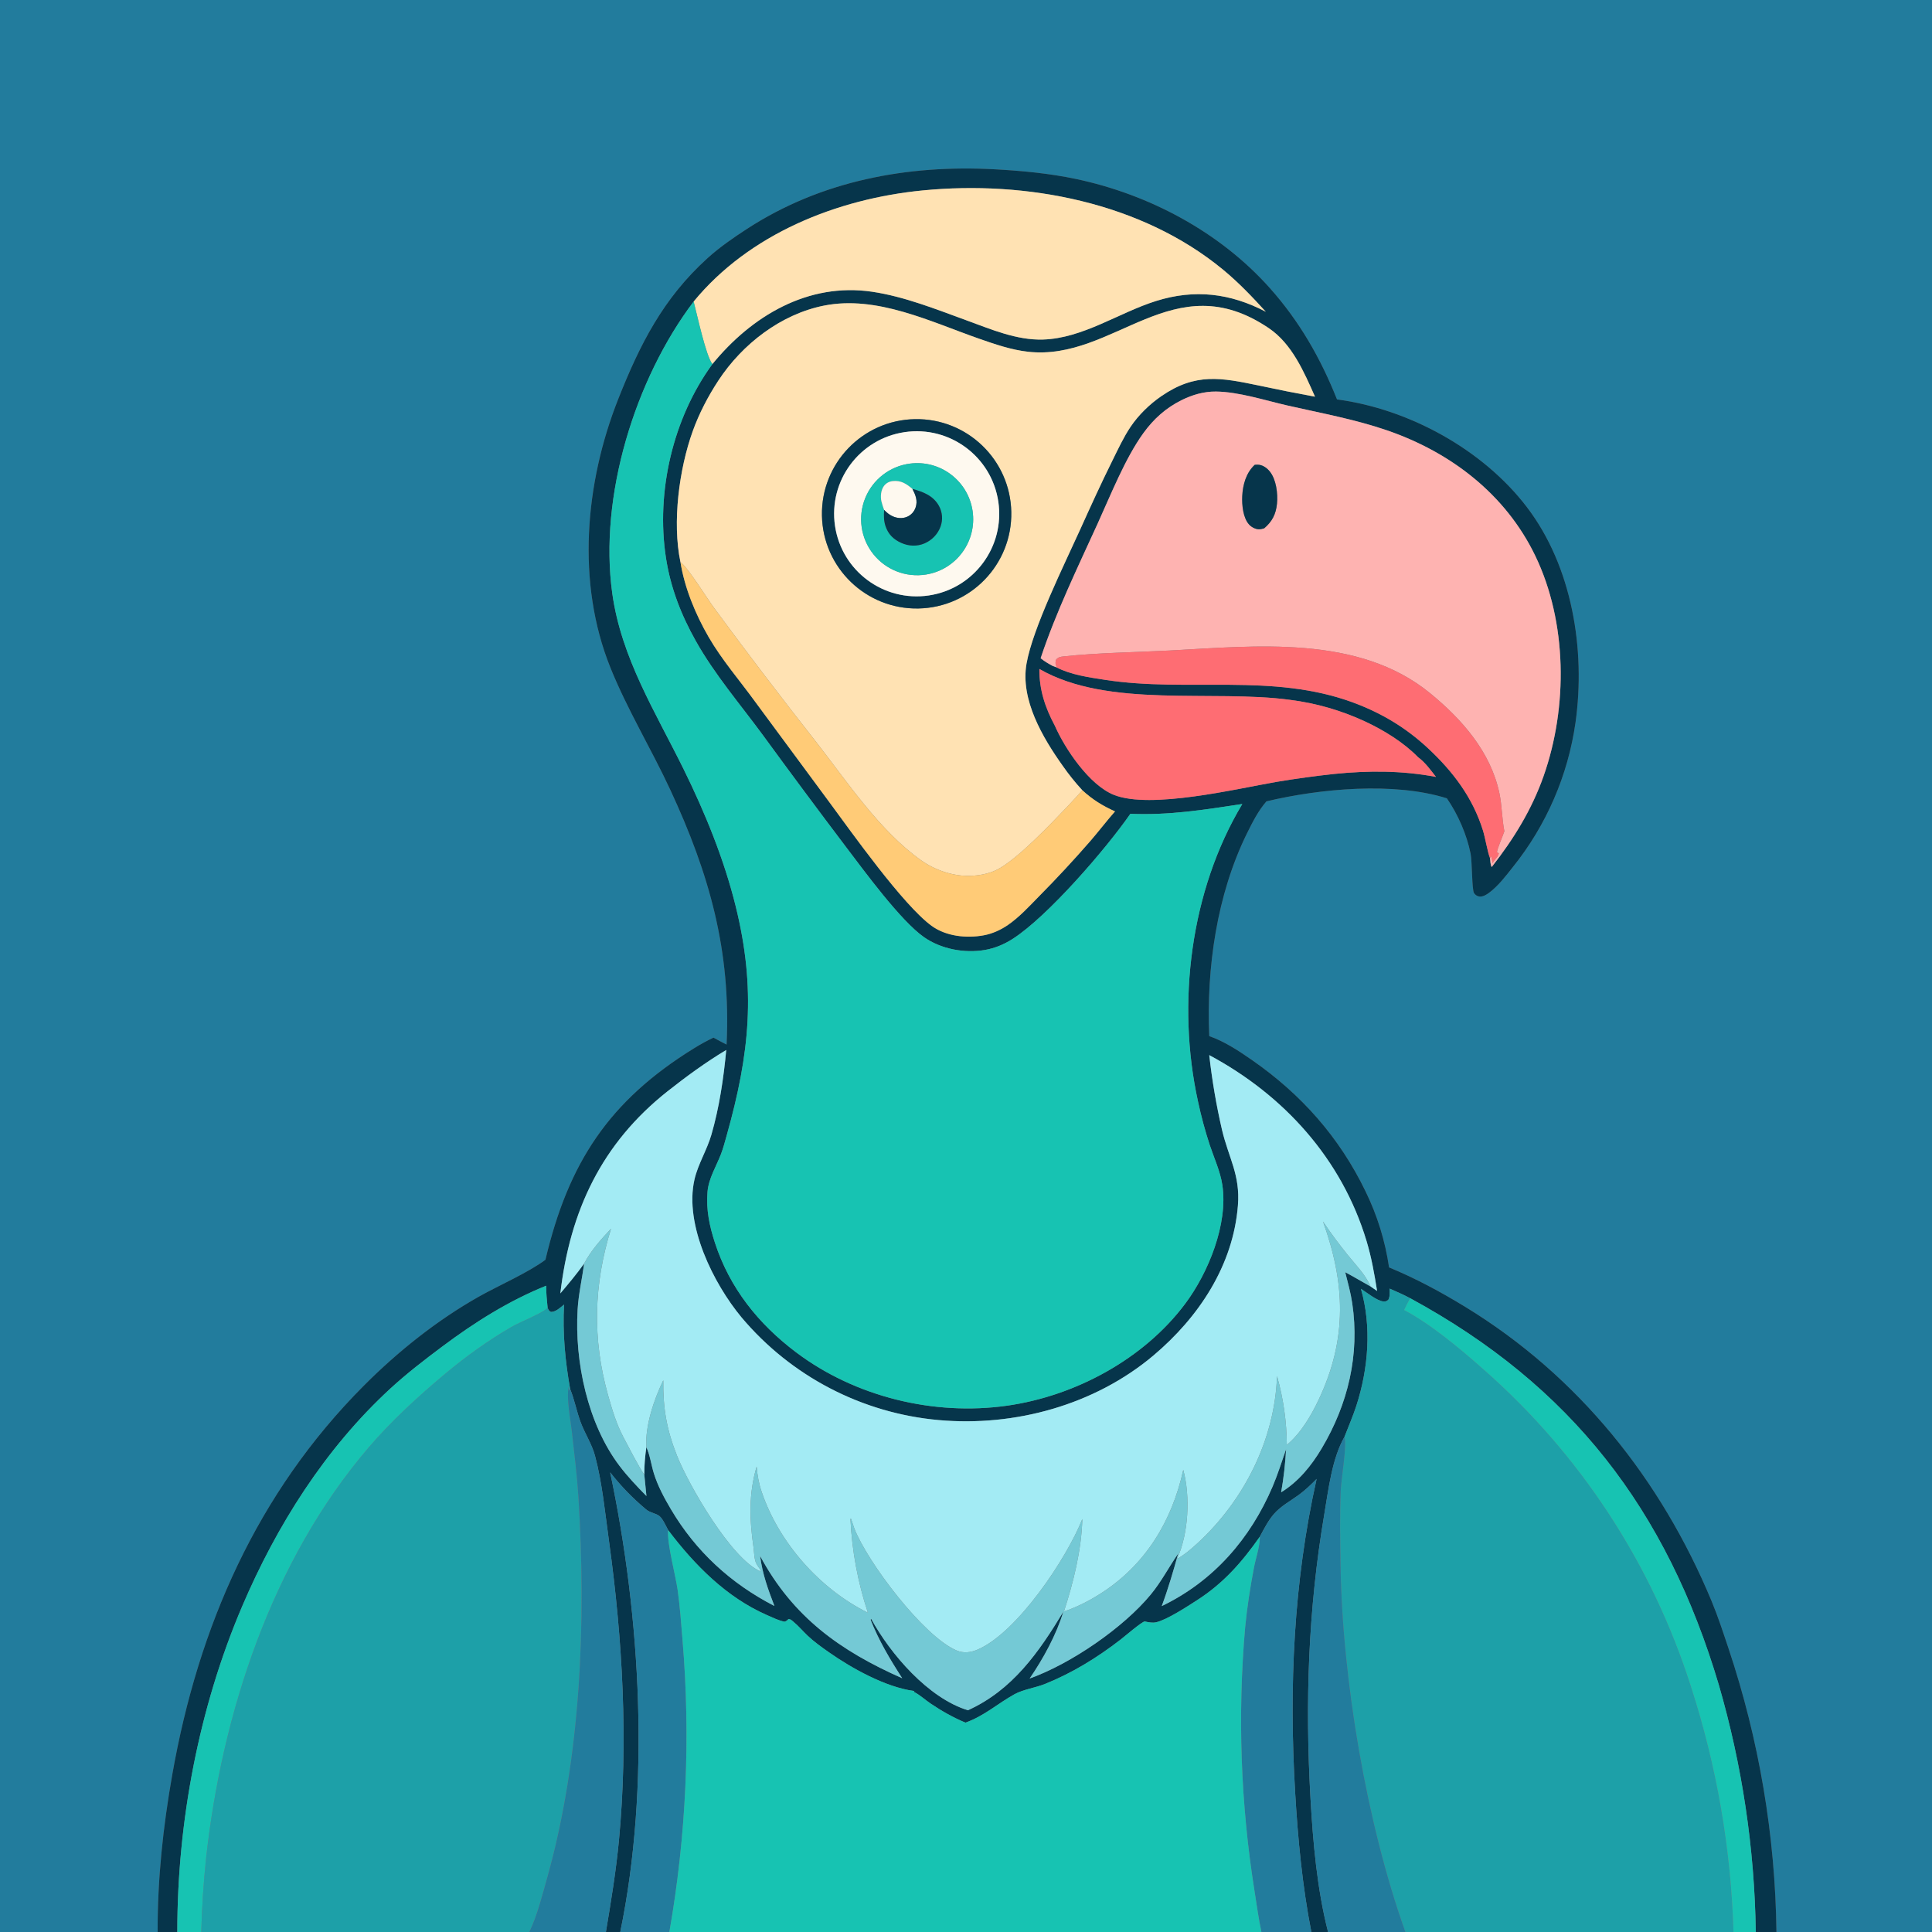
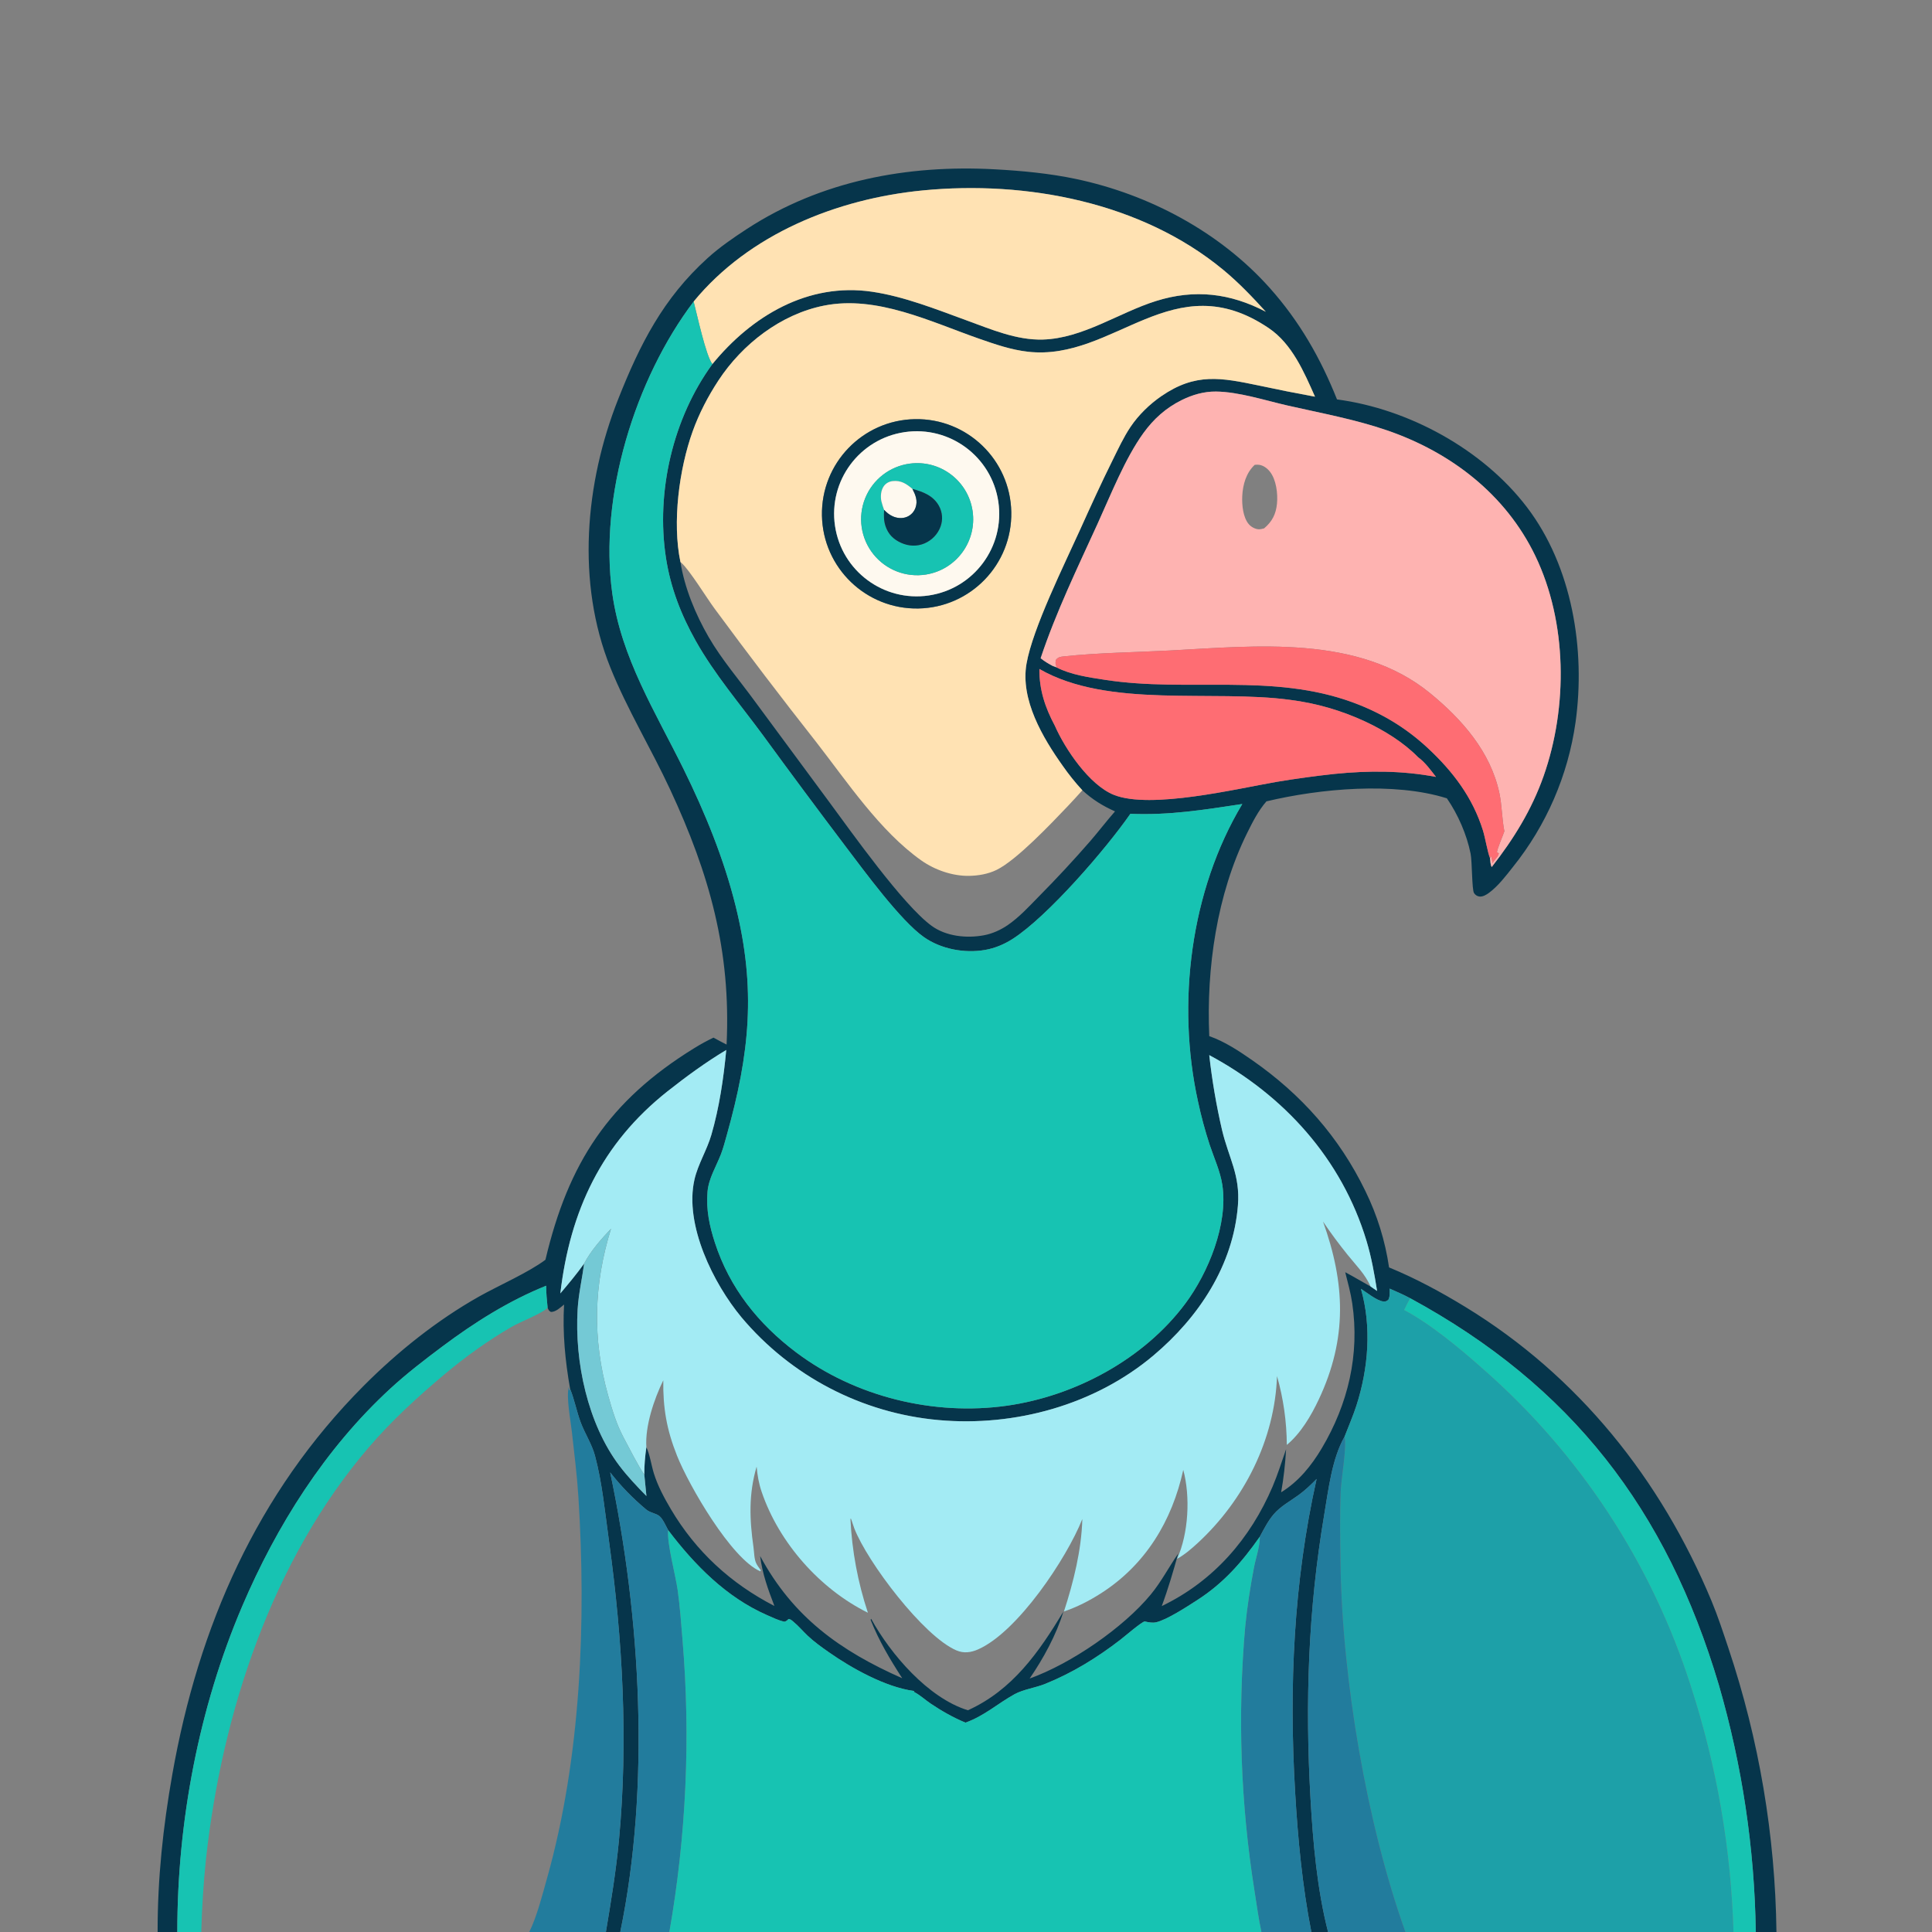
<svg xmlns="http://www.w3.org/2000/svg" width="1024" height="1024">
  <rect width="100%" height="100%" fill="#808080" stroke="none" />
-   <path fill="#227C9D" d="M0 0L1024 0L1024 1024L941.554 1024C940.926 972.84 932.341 922.088 916.107 873.568C913.287 865.167 910.546 856.713 907.14 848.529C880.279 783.993 836.573 729.274 776.628 692.678C763.658 684.76 750.297 677.545 736.229 671.758C734.178 657.685 729.939 644.018 723.667 631.253C709.841 602.71 689.713 580.06 663.763 561.977C656.728 557.076 649.061 551.984 640.933 549.171C639.346 513.262 644.93 474.073 660.971 441.602C663.84 435.795 666.962 429.625 671.236 424.732C699.66 417.963 738.791 414.305 766.873 423.123C772.744 431.62 777.401 442.281 779.44 452.416C780.302 456.702 780.104 471.56 781.265 473.343C781.936 474.373 782.965 475.058 784.199 475.183C785.938 475.359 787.772 474.266 789.122 473.28C793.953 469.749 798.113 464.283 801.822 459.582C819.59 437.478 831.072 410.994 835.06 382.916C840.452 344.248 833.305 300.263 809.259 268.754C785.945 238.206 746.691 216.735 708.64 211.701C699.908 189.782 688.711 170.223 672.932 152.558C646.424 122.883 608.986 103.016 570.211 94.844C556.201 91.891 541.515 90.512 527.233 89.738C480.874 87.226 435.194 95.779 395.924 121.312C388.683 126.02 381.463 130.99 375.05 136.791C351.49 158.107 339.125 182.564 327.655 211.554C310.065 256.01 305.392 308.776 323.486 353.762C332.477 376.117 345.089 396.719 355.228 418.535C376.022 463.277 387.495 503.911 385.107 553.643C382.757 552.51 380.474 551.201 378.175 549.967C374.7 551.613 371.381 553.44 368.105 555.456C322.634 583.438 301.213 616.435 289.096 667.697C280.171 674.43 264.161 681.413 253.918 687.186C231.617 699.755 210.761 716.422 192.724 734.546C136.14 791.402 105.16 862.113 91.331 940.455C86.408 968.346 83.493 995.649 83.54 1024L0 1024L0 0Z" />
  <path fill="#06354B" d="M747.434 688.091C743.883 686.195 740.232 684.595 736.54 682.995C736.55 685.014 736.803 687.097 735.847 688.932C734.706 689.737 734.455 689.943 732.977 689.768C729.74 689.382 724.192 684.899 721.325 683.099C727.074 703.155 725.282 725.278 718.931 744.975C717.124 750.58 714.756 755.922 712.657 761.413C705.918 773.223 704.106 789.562 701.863 802.837C693.36 853.143 691.696 902.279 694.591 953.152C695.921 976.531 698.069 1001.27 703.906 1024L695.043 1024C690.26 999.551 687.91 974.735 686.447 949.901C683.159 894.096 685.594 838.557 697.835 783.86C694.842 786.908 691.842 789.805 688.383 792.333C683.848 795.647 678.751 798.306 675.061 802.629C672.1 806.098 669.864 810.508 667.711 814.52C658.17 828.044 648.619 839.022 634.542 848.089C629.306 851.462 618.392 858.61 612.715 859.849C610.772 860.273 608.68 859.834 606.773 859.415C605.611 859.159 595.574 867.749 593.815 869.104C581.456 878.628 568.399 886.685 553.887 892.528C548.873 894.547 542.313 895.43 537.713 897.976C528.754 902.934 521.641 909.514 511.714 913.034C505.339 910.403 498.949 906.781 493.245 902.919C490.479 901.046 487.798 898.565 484.885 896.996C484.676 896.883 484.464 896.775 484.254 896.664L484.628 896.208L484.236 896.228C469.344 894.189 451.474 884.262 439.269 875.692C435.442 873.004 431.466 870.173 428.066 866.954C425.535 864.558 423.201 861.756 420.518 859.55C419.573 858.773 419.17 858.28 417.953 858.089C417.198 858.874 416.802 859.269 415.734 859.541C412.477 858.826 409.485 857.335 406.447 856.001C384.941 846.562 368.126 829.457 354.164 811.021C352.995 808.892 351.393 805.198 349.633 803.662C347.785 802.049 344.613 801.867 342.414 800.014C335.184 793.921 329.266 787.845 323.395 780.381C339.637 857.127 344.725 946.779 328.753 1024L321.134 1024C323.863 1007.82 326.542 991.48 328.076 975.138C332.993 922.735 330.023 869.16 322.817 817.115C320.775 802.363 319.186 785.786 315.346 771.518C313.698 765.392 310.013 759.844 307.788 753.903C305.623 748.119 304.496 741.842 302.176 736.171C299.552 721.246 298.124 706.608 298.962 691.44C296.97 693.027 294.671 695.342 292.007 695.365C290.83 694.675 290.82 694.412 290.243 693.149C289.836 689.241 289.486 685.399 289.47 681.468C269.613 689.438 251.397 700.978 234.32 713.761C224.888 720.822 215.497 728.042 206.824 736.031C172.306 767.831 146.649 808.512 128.328 851.443C105.403 905.162 93.95 965.642 93.979 1024L83.54 1024C83.493 995.649 86.408 968.346 91.331 940.455C105.16 862.113 136.14 791.402 192.724 734.546C210.761 716.422 231.617 699.755 253.918 687.186C264.161 681.413 280.171 674.43 289.096 667.697C301.213 616.435 322.634 583.438 368.105 555.456C371.381 553.44 374.7 551.613 378.175 549.967C380.474 551.201 382.757 552.51 385.107 553.643C387.495 503.911 376.022 463.277 355.228 418.535C345.089 396.719 332.477 376.117 323.486 353.762C305.392 308.776 310.065 256.01 327.655 211.554C339.125 182.564 351.49 158.107 375.05 136.791C381.463 130.99 388.683 126.02 395.924 121.312C435.194 95.779 480.874 87.226 527.233 89.738C541.515 90.512 556.201 91.891 570.211 94.844C608.986 103.016 646.424 122.883 672.932 152.558C688.711 170.223 699.908 189.782 708.64 211.701C746.691 216.735 785.945 238.206 809.259 268.754C833.305 300.263 840.452 344.248 835.06 382.916C831.072 410.994 819.59 437.478 801.822 459.582C798.113 464.283 793.953 469.749 789.122 473.28C787.772 474.266 785.938 475.359 784.199 475.183C782.965 475.058 781.936 474.373 781.265 473.343C780.104 471.56 780.302 456.702 779.44 452.416C777.401 442.281 772.744 431.62 766.873 423.123C738.791 414.305 699.66 417.963 671.236 424.732C666.962 429.625 663.84 435.795 660.971 441.602C644.93 474.073 639.346 513.262 640.933 549.171C649.061 551.984 656.728 557.076 663.763 561.977C689.713 580.06 709.841 602.71 723.667 631.253C729.939 644.018 734.178 657.685 736.229 671.758C750.297 677.545 763.658 684.76 776.628 692.678C836.573 729.274 880.279 783.993 907.14 848.529C910.546 856.713 913.287 865.167 916.107 873.568C932.341 922.088 940.926 972.84 941.554 1024L930.603 1024C929.96 979.67 923.374 935.627 911.019 893.049C883.423 800.174 832.91 734.48 747.434 688.091ZM367.647 159.834C336.584 200.873 317.357 263.133 324.52 314.512C329.302 348.808 347.348 377.256 362.35 407.713C373.711 430.777 383.722 455.254 389.913 480.252C400.805 524.23 397.387 558.372 385.194 601.698C384.247 605.061 383.364 608.525 382.103 611.785C379.565 618.342 375.58 624.6 374.994 631.734C374.218 641.186 376.013 649.721 378.929 658.68C386.739 682.667 401.938 701.688 421.963 716.77C453.299 740.372 494.966 750.53 533.706 745.047C569.827 739.935 606.314 720.347 628.283 690.864C640.427 674.566 650.979 648.782 647.869 628.092C646.785 620.875 643.47 613.738 641.161 606.807C638.684 599.229 636.61 591.525 634.948 583.728C623.551 531.845 630.893 472.046 658.446 426.139C637.987 429.227 619.889 432.192 599.127 431.331C586.16 449.989 555.399 485.651 536.77 497.614C532.288 500.492 527.424 502.551 522.164 503.477C511.279 505.393 498.765 503.071 489.687 496.682C477.292 487.96 458.247 461.875 448.601 449.186C433.66 429.432 418.887 409.552 404.284 389.547C392.293 373.24 378.74 357.437 368.813 339.774C360.994 325.863 355.428 311.561 352.979 295.733C347.556 260.685 356.683 221.599 377.577 192.983C398.387 167.473 428.267 149.601 462.241 154.627C479.337 157.156 496.239 163.954 512.453 169.86C525.299 174.54 538.843 180.384 552.762 179.967C573.991 179.332 592.961 165.723 612.807 159.511C633.265 153.108 652.146 155.4 670.92 165.247C663.749 157.356 656.506 149.755 648.267 142.955C604.897 107.159 543.949 95.574 489.05 100.931C443.669 105.359 397.09 123.963 367.647 159.834ZM696.975 210.255C691.165 197.16 684.822 182.31 672.596 174.003C621.884 139.55 590.728 191.53 544.931 186.441C536.044 185.454 527.417 182.482 519.013 179.545C493.13 170.5 464.766 156.417 436.755 161.98C413.877 166.523 393.421 182.393 380.784 201.651C375.275 210.046 370.528 219.152 367.132 228.61C359.937 248.644 356.238 276.872 360.643 297.865C362.826 311.615 368.634 325.615 375.594 337.643C382.591 349.738 392.022 360.595 400.217 371.892L439.49 425.051C451.252 440.983 478.651 479.688 493.769 490.708C501.438 496.298 512.284 497.419 521.44 495.726C525.974 494.888 530.357 492.901 534.149 490.3C540.281 486.095 545.513 480.339 550.707 475.053C560.062 465.608 569.108 455.863 577.832 445.834C582.309 440.656 586.469 435.192 590.981 430.052C584.368 427.103 579.007 423.761 573.669 418.868C569.918 414.797 566.448 410.475 563.283 405.933C552.648 390.98 540.729 370.848 544.079 351.732C547.364 332.983 564.151 299.175 572.443 280.807C578.023 268.444 583.623 256.14 589.656 243.99C592.625 238.01 595.494 231.763 599.227 226.218C603.444 219.954 609.277 214.268 615.488 209.993C633.679 197.47 647.133 200.166 667.294 204.351C677.157 206.471 687.052 208.439 696.975 210.255ZM551.563 348.872C553.572 350.515 555.616 351.709 557.886 352.928L559.889 353.678C567.52 357.671 577.235 359.022 585.71 360.329C629.687 367.113 674.409 356.51 717.284 372.386C732.177 377.901 745.16 385.673 756.794 396.509C770.093 408.895 780.534 422.638 785.999 440.168C787.222 444.092 788.471 451.783 789.758 454.881C789.919 456.426 789.905 458.157 790.637 459.55C802.269 444.69 811.852 429.185 818.148 411.306C831.041 374.699 830.686 329.743 813.724 294.583C797.976 261.94 768.97 239.725 735.192 228.107C717.972 222.184 700.083 218.967 682.373 214.924C670.515 212.217 656.552 207.666 644.491 207.53C638.131 207.459 631.971 209.249 626.304 212.061C617.962 216.199 611.485 222.014 606.033 229.539C596.375 242.868 588.672 262.398 581.746 277.589C571.113 300.91 559.666 324.535 551.563 348.872ZM550.89 354.575C550.801 365.548 553.922 374.995 559.073 384.603C564.472 396.937 577.388 416.147 590.443 421.322C609.917 429.043 655.416 418.059 676.651 414.4C686.831 412.695 697.059 411.291 707.321 410.19C725.378 408.372 743.213 408.398 761.095 411.773C758.26 408.138 755.407 404.111 751.643 401.366C743.872 393.42 733.458 387.025 723.448 382.363C710.909 376.539 697.545 372.688 683.83 370.947C642.634 365.361 587.449 375.634 550.89 354.575ZM296.994 685.53C301.404 680.316 305.645 675.272 309.614 669.694C308.521 677.86 306.647 685.791 306.154 694.065C304.51 721.665 311.432 754.627 328.365 776.962C332.691 782.668 337.607 787.826 342.622 792.921C342.221 789.163 341.847 785.401 341.501 781.637C341.444 776.716 341.904 771.884 342.577 767.015C344.509 771.148 345.196 776.578 346.588 781.016C348.664 787.636 352.034 793.892 355.55 799.846C368.786 822.266 387.347 839.31 410.45 851.199C407.032 842.272 404.102 834.251 402.875 824.713C420.332 857.075 445.245 874.942 478.198 889.508C471.73 879.493 465.842 869.647 461.432 858.506L461.718 857.992C471.958 876.671 491.957 900.028 513.023 906.476C536.722 895.718 550.616 875.719 563.579 854.258C560.003 866.282 552.852 879.31 545.731 889.652C567.625 881.821 595.439 862.712 609.953 845.093C615.589 838.251 619.467 830.625 624.484 823.42C621.843 832.842 619.159 842.08 615.753 851.258C643.192 838.042 662.697 815.588 674.537 787.826C677.295 781.359 679.321 774.721 681.661 768.107C681.198 775.831 680.396 783.339 679.033 790.948C688.28 785.257 695.078 776.858 700.576 767.602C714.496 744.17 720.753 717.959 716.713 690.77C715.888 685.214 714.371 679.74 712.994 674.299C717.534 676.69 721.955 679.396 726.456 681.877L729.887 684.232C728.464 675.263 726.915 666.442 724.285 657.725C711.184 614.291 680.561 580.466 640.93 559.239C642.418 572.621 644.689 585.905 647.731 599.022C651.257 613.804 657.39 622.716 656.13 638.856C653.639 670.737 635.332 698.213 611.384 718.406C580.219 744.685 537.836 756.291 497.55 752.674C456.89 749.049 419.316 729.483 393.033 698.249C378.163 680.353 362.641 649.238 368.063 625.253C369.917 617.052 374.672 609.628 377.038 601.474C381.243 586.985 383.519 571.512 384.926 556.51C374.293 562.86 363.538 570.715 353.818 578.408C318.822 606.1 302.118 641.793 296.994 685.53Z" />
  <path fill="#FFE2B3" d="M367.647 159.834C397.09 123.963 443.669 105.359 489.05 100.931C543.949 95.574 604.897 107.159 648.267 142.955C656.506 149.755 663.749 157.356 670.92 165.247C652.146 155.4 633.265 153.108 612.807 159.511C592.961 165.723 573.991 179.332 552.762 179.967C538.843 180.384 525.299 174.54 512.453 169.86C496.239 163.954 479.337 157.156 462.241 154.627C428.267 149.601 398.387 167.473 377.577 192.983C374.135 188.656 369.455 166.66 367.647 159.834Z" />
  <path fill="#17C3B2" d="M658.446 426.139C630.893 472.046 623.551 531.845 634.948 583.728C636.61 591.525 638.684 599.229 641.161 606.807C643.47 613.738 646.785 620.875 647.869 628.092C650.979 648.782 640.427 674.566 628.283 690.864C606.314 720.347 569.827 739.935 533.706 745.047C494.966 750.53 453.299 740.372 421.963 716.77C401.938 701.688 386.739 682.667 378.929 658.68C376.013 649.721 374.218 641.186 374.994 631.734C375.58 624.6 379.565 618.342 382.103 611.785C383.364 608.525 384.247 605.061 385.194 601.698C397.387 558.372 400.805 524.23 389.913 480.252C383.722 455.254 373.711 430.777 362.35 407.713C347.348 377.256 329.302 348.808 324.52 314.512C317.357 263.133 336.584 200.873 367.647 159.834C369.455 166.66 374.135 188.656 377.577 192.983C356.683 221.599 347.556 260.685 352.979 295.733C355.428 311.561 360.994 325.863 368.813 339.774C378.74 357.437 392.293 373.24 404.284 389.547C418.887 409.552 433.66 429.432 448.601 449.186C458.247 461.875 477.292 487.96 489.687 496.682C498.765 503.071 511.279 505.393 522.164 503.477C527.424 502.551 532.288 500.492 536.77 497.614C555.399 485.651 586.16 449.989 599.127 431.331C619.889 432.192 637.987 429.227 658.446 426.139Z" />
  <path fill="#FFE2B3" d="M360.643 297.865C356.238 276.872 359.937 248.644 367.132 228.61C370.528 219.152 375.275 210.046 380.784 201.651C393.421 182.393 413.877 166.523 436.755 161.98C464.766 156.417 493.13 170.5 519.013 179.545C527.417 182.482 536.044 185.454 544.931 186.441C590.728 191.53 621.884 139.55 672.596 174.003C684.822 182.31 691.165 197.16 696.975 210.255C687.052 208.439 677.157 206.471 667.294 204.351C647.133 200.166 633.679 197.47 615.488 209.993C609.277 214.268 603.444 219.954 599.227 226.218C595.494 231.763 592.625 238.01 589.656 243.99C583.623 256.14 578.023 268.444 572.443 280.807C564.151 299.175 547.364 332.983 544.079 351.732C540.729 370.848 552.648 390.98 563.283 405.933C566.448 410.475 569.918 414.797 573.669 418.868C571.183 421.653 568.658 424.402 566.094 427.114C557.31 436.331 538.823 455.913 528.182 461.082C523.695 463.261 518.566 464.139 513.606 464.222C504.823 464.368 495.407 461.072 488.267 456.018C466.368 440.518 449.056 414.445 432.693 393.417C414.351 370.119 396.383 346.528 378.796 322.655C374.553 316.93 365.693 302.443 361.266 298.413C361.062 298.227 360.851 298.048 360.643 297.865ZM484.888 222.156C457.177 222.675 435.132 245.557 435.648 273.268C436.163 300.979 459.044 323.026 486.755 322.513C514.47 322 536.52 299.116 536.005 271.401C535.489 243.686 512.602 221.638 484.888 222.156Z" />
  <path fill="#FEB3B1" d="M557.886 352.928C555.616 351.709 553.572 350.515 551.563 348.872C559.666 324.535 571.113 300.91 581.746 277.589C588.672 262.398 596.375 242.868 606.033 229.539C611.485 222.014 617.962 216.199 626.304 212.061C631.971 209.249 638.131 207.459 644.491 207.53C656.552 207.666 670.515 212.217 682.373 214.924C700.083 218.967 717.972 222.184 735.192 228.107C768.97 239.725 797.976 261.94 813.724 294.583C830.686 329.743 831.041 374.699 818.148 411.306C811.852 429.185 802.269 444.69 790.637 459.55C789.905 458.157 789.919 456.426 789.758 454.881L790.229 453.73C790.757 454.91 790.877 456.217 791.1 457.486C791.958 455.568 794.098 454.362 794.402 452.229L793.413 451.793C793.417 450.137 796.655 442.793 797.344 440.574C796.024 433.924 796.118 427.038 794.709 420.389C790.064 398.458 774.911 381.271 758.021 367.437C719.997 336.292 665.494 342.38 619.838 344.791C601.457 345.761 582.221 345.939 564.007 347.881C562.027 348.092 560.901 348.209 559.609 349.799C559.489 350.772 559.31 351.508 559.642 352.452C559.705 352.633 559.83 352.794 559.868 352.983C559.914 353.21 559.882 353.447 559.889 353.678L557.886 352.928ZM665.039 246.368C660.47 250.579 658.702 256.912 658.417 262.979C658.197 267.637 658.819 274.406 662.023 277.985C663.189 279.288 665.217 280.391 666.969 280.524C667.971 280.6 669.043 280.286 670.009 280.045C674.246 276.454 676.284 272.532 676.828 266.955C677.349 261.62 676.433 254.112 672.996 249.88C671.557 248.108 669.553 246.634 667.246 246.334C666.55 246.244 665.729 246.332 665.039 246.368Z" />
  <path fill="#06354B" d="M486.755 322.513C459.044 323.026 436.163 300.979 435.648 273.268C435.132 245.557 457.177 222.675 484.888 222.156C512.602 221.638 535.489 243.686 536.005 271.401C536.52 299.116 514.47 322 486.755 322.513ZM479.455 229.038C455.549 232.572 439.035 254.817 442.569 278.723C446.104 302.629 468.349 319.143 492.254 315.608C516.16 312.074 532.674 289.829 529.14 265.923C525.605 242.018 503.361 225.504 479.455 229.038Z" />
  <path fill="#FEF9EF" d="M492.254 315.608C468.349 319.143 446.104 302.629 442.569 278.723C439.035 254.817 455.549 232.572 479.455 229.038C503.361 225.504 525.605 242.018 529.14 265.923C532.674 289.829 516.16 312.074 492.254 315.608ZM482.22 245.733C471.606 247.135 462.567 254.141 458.562 264.07C454.557 274 456.206 285.316 462.878 293.69C469.55 302.063 480.212 306.198 490.785 304.513C506.832 301.954 517.844 286.977 515.501 270.898C513.158 254.819 498.329 243.606 482.22 245.733Z" />
  <path fill="#17C3B2" d="M490.785 304.513C480.212 306.198 469.55 302.063 462.878 293.69C456.206 285.316 454.557 274 458.562 264.07C462.567 254.141 471.606 247.135 482.22 245.733C498.329 243.606 513.158 254.819 515.501 270.898C517.844 286.977 506.832 301.954 490.785 304.513ZM483.598 259.123C480.42 256.45 477.596 254.519 473.184 254.984C471.268 255.185 469.576 256.093 468.443 257.671C466.886 259.841 466.576 263.205 467.176 265.744C467.538 267.275 468.065 268.777 468.593 270.258C468.43 273.285 468.358 275.91 469.335 278.847C470.76 283.133 473.518 285.862 477.598 287.714C481.573 289.518 485.956 289.741 490.004 288.02C493.938 286.347 497.166 283.006 498.563 278.951C499.816 275.391 499.495 271.466 497.679 268.157C494.681 262.695 489.254 260.673 483.598 259.123Z" />
-   <path fill="#06354B" d="M670.009 280.045C669.043 280.286 667.971 280.6 666.969 280.524C665.217 280.391 663.189 279.288 662.023 277.985C658.819 274.406 658.197 267.637 658.417 262.979C658.702 256.912 660.47 250.579 665.039 246.368C665.729 246.332 666.55 246.244 667.246 246.334C669.553 246.634 671.557 248.108 672.996 249.88C676.433 254.112 677.349 261.62 676.828 266.955C676.284 272.532 674.246 276.454 670.009 280.045Z" />
  <path fill="#FEF9EF" d="M468.593 270.258C468.065 268.777 467.538 267.275 467.176 265.744C466.576 263.205 466.886 259.841 468.443 257.671C469.576 256.093 471.268 255.185 473.184 254.984C477.596 254.519 480.42 256.45 483.598 259.123C485.259 262.345 486.525 265.394 485.276 269.012C484.504 271.251 482.854 273.063 480.651 273.959C478.197 274.957 475.511 274.705 473.127 273.637C471.326 272.829 469.962 271.65 468.593 270.258Z" />
  <path fill="#06354B" d="M483.598 259.123C489.254 260.673 494.681 262.695 497.679 268.157C499.495 271.466 499.816 275.391 498.563 278.951C497.166 283.006 493.938 286.347 490.004 288.02C485.956 289.741 481.573 289.518 477.598 287.714C473.518 285.862 470.76 283.133 469.335 278.847C468.358 275.91 468.43 273.285 468.593 270.258C469.962 271.65 471.326 272.829 473.127 273.637C475.511 274.705 478.197 274.957 480.651 273.959C482.854 273.063 484.504 271.251 485.276 269.012C486.525 265.394 485.259 262.345 483.598 259.123Z" />
-   <path fill="#FFCB77" d="M360.643 297.865C360.851 298.048 361.062 298.227 361.266 298.413C365.693 302.443 374.553 316.93 378.796 322.655C396.383 346.528 414.351 370.119 432.693 393.417C449.056 414.445 466.368 440.518 488.267 456.018C495.407 461.072 504.823 464.368 513.606 464.222C518.566 464.139 523.695 463.261 528.182 461.082C538.823 455.913 557.31 436.331 566.094 427.114C568.658 424.402 571.183 421.653 573.669 418.868C579.007 423.761 584.368 427.103 590.981 430.052C586.469 435.192 582.309 440.656 577.832 445.834C569.108 455.863 560.062 465.608 550.707 475.053C545.513 480.339 540.281 486.095 534.149 490.3C530.357 492.901 525.974 494.888 521.44 495.726C512.284 497.419 501.438 496.298 493.769 490.708C478.651 479.688 451.252 440.983 439.49 425.051L400.217 371.892C392.022 360.595 382.591 349.738 375.594 337.643C368.634 325.615 362.826 311.615 360.643 297.865Z" />
  <path fill="#FE6D73" d="M559.889 353.678C559.882 353.447 559.914 353.21 559.868 352.983C559.83 352.794 559.705 352.633 559.642 352.452C559.31 351.508 559.489 350.772 559.609 349.799C560.901 348.209 562.027 348.092 564.007 347.881C582.221 345.939 601.457 345.761 619.838 344.791C665.494 342.38 719.997 336.292 758.021 367.437C774.911 381.271 790.064 398.458 794.709 420.389C796.118 427.038 796.024 433.924 797.344 440.574C796.655 442.793 793.417 450.137 793.413 451.793L794.402 452.229C794.098 454.362 791.958 455.568 791.1 457.486C790.877 456.217 790.757 454.91 790.229 453.73L789.758 454.881C788.471 451.783 787.222 444.092 785.999 440.168C780.534 422.638 770.093 408.895 756.794 396.509C745.16 385.673 732.177 377.901 717.284 372.386C674.409 356.51 629.687 367.113 585.71 360.329C577.235 359.022 567.52 357.671 559.889 353.678Z" />
  <path fill="#FE6D73" d="M559.073 384.603C553.922 374.995 550.801 365.548 550.89 354.575C587.449 375.634 642.634 365.361 683.83 370.947C697.545 372.688 710.909 376.539 723.448 382.363C733.458 387.025 743.872 393.42 751.643 401.366C755.407 404.111 758.26 408.138 761.095 411.773C743.213 408.398 725.378 408.372 707.321 410.19C697.059 411.291 686.831 412.695 676.651 414.4C655.416 418.059 609.917 429.043 590.443 421.322C577.388 416.147 564.472 396.937 559.073 384.603Z" />
  <path fill="#A3EBF4" d="M309.614 669.694C305.645 675.272 301.404 680.316 296.994 685.53C302.118 641.793 318.822 606.1 353.818 578.408C363.538 570.715 374.293 562.86 384.926 556.51C383.519 571.512 381.243 586.985 377.038 601.474C374.672 609.628 369.917 617.052 368.063 625.253C362.641 649.238 378.163 680.353 393.033 698.249C419.316 729.483 456.89 749.049 497.55 752.674C537.836 756.291 580.219 744.685 611.384 718.406C635.332 698.213 653.639 670.737 656.13 638.856C657.39 622.716 651.257 613.804 647.731 599.022C644.689 585.905 642.418 572.621 640.93 559.239C680.561 580.466 711.184 614.291 724.285 657.725C726.915 666.442 728.464 675.263 729.887 684.232L726.456 681.877C723.519 675.265 718.743 670.666 714.278 665.107C709.719 659.433 705.251 653.495 701.22 647.432C712.999 680.232 714.231 709.378 698.971 741.764C694.929 750.342 689.433 759.705 682.039 765.831C681.967 753.496 680.221 741.229 676.85 729.364C675.671 762.897 659.498 795.012 634.942 817.722C631.587 820.824 627.914 824.004 623.892 826.204C629.957 812.763 630.977 793.259 627.158 779.065C621.224 806.123 607.119 829.455 583.46 844.539C577.212 848.522 570.925 851.733 563.915 854.126C568.992 838.468 573.191 821.656 573.658 805.113C565.355 825.996 539.386 864.95 518.429 874.202C514.621 875.883 510.855 876.412 506.946 874.751C489.458 867.325 459.7 827.901 452.799 810.072C452.138 808.363 451.693 806.594 450.998 804.895L450.744 805.045C451.55 821.971 454.667 838.706 460.008 854.787C434.59 842.214 412.91 817.763 403.718 790.787C402.192 786.308 401.443 782.039 401.028 777.339C396.769 791.758 397.253 805.365 399.357 820.002C399.732 822.61 399.681 826.425 400.895 828.756C401.537 829.987 402.444 831.161 403.253 832.287L402.986 832.836C387.639 826.247 365.15 787.425 358.831 771.538C353.337 757.726 351.362 746.311 351.556 731.586C346.69 741.549 341.855 755.792 342.577 767.015C341.904 771.884 341.444 776.716 341.501 781.637C338.424 777.23 333.211 767.004 330.488 761.866C326.765 754.84 324.495 747.342 322.349 739.721C313.892 709.694 314.617 680.963 323.864 651.241C318.779 656.588 312.993 663.122 309.614 669.694Z" />
-   <path fill="#74C9D5" d="M726.456 681.877C721.955 679.396 717.534 676.69 712.994 674.299C714.371 679.74 715.888 685.214 716.713 690.77C720.753 717.959 714.496 744.17 700.576 767.602C695.078 776.858 688.28 785.257 679.033 790.948C680.396 783.339 681.198 775.831 681.661 768.107C679.321 774.721 677.295 781.359 674.537 787.826C662.697 815.588 643.192 838.042 615.753 851.258C619.159 842.08 621.843 832.842 624.484 823.42C619.467 830.625 615.589 838.251 609.953 845.093C595.439 862.712 567.625 881.821 545.731 889.652C552.852 879.31 560.003 866.282 563.579 854.258C550.616 875.719 536.722 895.718 513.023 906.476C491.957 900.028 471.958 876.671 461.718 857.992L461.432 858.506C465.842 869.647 471.73 879.493 478.198 889.508C445.245 874.942 420.332 857.075 402.875 824.713C404.102 834.251 407.032 842.272 410.45 851.199C387.347 839.31 368.786 822.266 355.55 799.846C352.034 793.892 348.664 787.636 346.588 781.016C345.196 776.578 344.509 771.148 342.577 767.015C341.855 755.792 346.69 741.549 351.556 731.586C351.362 746.311 353.337 757.726 358.831 771.538C365.15 787.425 387.639 826.247 402.986 832.836L403.253 832.287C402.444 831.161 401.537 829.987 400.895 828.756C399.681 826.425 399.732 822.61 399.357 820.002C397.253 805.365 396.769 791.758 401.028 777.339C401.443 782.039 402.192 786.308 403.718 790.787C412.91 817.763 434.59 842.214 460.008 854.787C454.667 838.706 451.55 821.971 450.744 805.045L450.998 804.895C451.693 806.594 452.138 808.363 452.799 810.072C459.7 827.901 489.458 867.325 506.946 874.751C510.855 876.412 514.621 875.883 518.429 874.202C539.386 864.95 565.355 825.996 573.658 805.113C573.191 821.656 568.992 838.468 563.915 854.126C570.925 851.733 577.212 848.522 583.46 844.539C607.119 829.455 621.224 806.123 627.158 779.065C630.977 793.259 629.957 812.763 623.892 826.204C627.914 824.004 631.587 820.824 634.942 817.722C659.498 795.012 675.671 762.897 676.85 729.364C680.221 741.229 681.967 753.496 682.039 765.831C689.433 759.705 694.929 750.342 698.971 741.764C714.231 709.378 712.999 680.232 701.22 647.432C705.251 653.495 709.719 659.433 714.278 665.107C718.743 670.666 723.519 675.265 726.456 681.877Z" />
  <path fill="#74C9D5" d="M309.614 669.694C312.993 663.122 318.779 656.588 323.864 651.241C314.617 680.963 313.892 709.694 322.349 739.721C324.495 747.342 326.765 754.84 330.488 761.866C333.211 767.004 338.424 777.23 341.501 781.637C341.847 785.401 342.221 789.163 342.622 792.921C337.607 787.826 332.691 782.668 328.365 776.962C311.432 754.627 304.51 721.665 306.154 694.065C306.647 685.791 308.521 677.86 309.614 669.694Z" />
  <path fill="#17C3B2" d="M289.47 681.468C289.486 685.399 289.836 689.241 290.243 693.149C290.059 693.313 289.878 693.48 289.691 693.64C286.214 696.604 275.622 700.667 271.037 703.326C258.796 710.426 246.806 719.035 235.963 728.114C221.575 740.161 207.564 752.975 195.344 767.253C144.153 827.066 117.569 908.16 109.156 985.508C107.839 998.302 107.011 1011.14 106.674 1024L93.979 1024C93.95 965.642 105.403 905.162 128.328 851.443C146.649 808.512 172.306 767.831 206.824 736.031C215.497 728.042 224.888 720.822 234.32 713.761C251.397 700.978 269.613 689.438 289.47 681.468Z" />
  <path fill="#1DA0A8" d="M747.434 688.091C746.274 690.149 745.195 692.179 744.233 694.34C757.854 701.449 774 714.858 785.6 725.183C837.27 770.325 875.574 828.77 896.346 894.162C909.938 936.16 917.497 979.876 918.798 1024L744.894 1024C724.33 966.454 711.386 889.973 710.5 828.953C710.313 816.034 710.059 803.172 710.607 790.257C710.915 782.996 713.86 767.529 712.657 761.413C714.756 755.922 717.124 750.58 718.931 744.975C725.282 725.278 727.074 703.155 721.325 683.099C724.192 684.899 729.74 689.382 732.977 689.768C734.455 689.943 734.706 689.737 735.847 688.932C736.803 687.097 736.55 685.014 736.54 682.995C740.232 684.595 743.883 686.195 747.434 688.091Z" />
  <path fill="#17C3B2" d="M744.233 694.34C745.195 692.179 746.274 690.149 747.434 688.091C832.91 734.48 883.423 800.174 911.019 893.049C923.374 935.627 929.96 979.67 930.603 1024L918.798 1024C917.497 979.876 909.938 936.16 896.346 894.162C875.574 828.77 837.27 770.325 785.6 725.183C774 714.858 757.854 701.449 744.233 694.34Z" />
-   <path fill="#1DA0A8" d="M290.243 693.149C290.82 694.412 290.83 694.675 292.007 695.365C294.671 695.342 296.97 693.027 298.962 691.44C298.124 706.608 299.552 721.246 302.176 736.171L301.618 736.97L301.392 735.091C300.15 741.423 302.355 752.187 303.092 758.799C304.372 770.285 305.829 781.783 306.56 793.32C310.748 859.387 307.952 931.459 289.994 995.336C287.515 1004.15 284.544 1015.91 280.522 1024L106.674 1024C107.011 1011.14 107.839 998.302 109.156 985.508C117.569 908.16 144.153 827.066 195.344 767.253C207.564 752.975 221.575 740.161 235.963 728.114C246.806 719.035 258.796 710.426 271.037 703.326C275.622 700.667 286.214 696.604 289.691 693.64C289.878 693.48 290.059 693.313 290.243 693.149Z" />
  <path fill="#227C9D" d="M302.176 736.171C304.496 741.842 305.623 748.119 307.788 753.903C310.013 759.844 313.698 765.392 315.346 771.518C319.186 785.786 320.775 802.363 322.817 817.115C330.023 869.16 332.993 922.735 328.076 975.138C326.542 991.48 323.863 1007.82 321.134 1024L280.522 1024C284.544 1015.91 287.515 1004.15 289.994 995.336C307.952 931.459 310.748 859.387 306.56 793.32C305.829 781.783 304.372 770.285 303.092 758.799C302.355 752.187 300.15 741.423 301.392 735.091L301.618 736.97L302.176 736.171Z" />
  <path fill="#227C9D" d="M703.906 1024C698.069 1001.27 695.921 976.531 694.591 953.152C691.696 902.279 693.36 853.143 701.863 802.837C704.106 789.562 705.918 773.223 712.657 761.413C713.86 767.529 710.915 782.996 710.607 790.257C710.059 803.172 710.313 816.034 710.5 828.953C711.386 889.973 724.33 966.454 744.894 1024L703.906 1024Z" />
  <path fill="#227C9D" d="M354.164 811.021C353.312 817.341 358.129 835.163 359.187 842.812C360.414 851.688 361.073 860.7 361.79 869.629C366.076 921.174 363.72 973.056 354.779 1024L328.753 1024C344.725 946.779 339.637 857.127 323.395 780.381C329.266 787.845 335.184 793.921 342.414 800.014C344.613 801.867 347.785 802.049 349.633 803.662C351.393 805.198 352.995 808.892 354.164 811.021Z" />
  <path fill="#227C9D" d="M667.711 814.52C669.864 810.508 672.1 806.098 675.061 802.629C678.751 798.306 683.848 795.647 688.383 792.333C691.842 789.805 694.842 786.908 697.835 783.86C685.594 838.557 683.159 894.096 686.447 949.901C687.91 974.735 690.26 999.551 695.043 1024L668.562 1024C667.056 1016.91 666.084 1009.62 664.943 1002.46C657.559 956.154 655.885 909.12 659.96 862.41C660.983 851.846 662.67 841.126 664.653 830.699C665.574 825.853 667.549 820.337 667.696 815.453C667.705 815.142 667.706 814.831 667.711 814.52Z" />
  <path fill="#17C3B2" d="M354.779 1024C363.72 973.056 366.076 921.174 361.79 869.629C361.073 860.7 360.414 851.688 359.187 842.812C358.129 835.163 353.312 817.341 354.164 811.021C368.126 829.457 384.941 846.562 406.447 856.001C409.485 857.335 412.477 858.826 415.734 859.541C416.802 859.269 417.198 858.874 417.953 858.089C419.17 858.28 419.573 858.773 420.518 859.55C423.201 861.756 425.535 864.558 428.066 866.954C431.466 870.173 435.442 873.004 439.269 875.692C451.474 884.262 469.344 894.189 484.236 896.228L484.628 896.208L484.254 896.664C484.464 896.775 484.676 896.883 484.885 896.996C487.798 898.565 490.479 901.046 493.245 902.919C498.949 906.781 505.339 910.403 511.714 913.034C521.641 909.514 528.754 902.934 537.713 897.976C542.313 895.43 548.873 894.547 553.887 892.528C568.399 886.685 581.456 878.628 593.815 869.104C595.574 867.749 605.611 859.159 606.773 859.415C608.68 859.834 610.772 860.273 612.715 859.849C618.392 858.61 629.306 851.462 634.542 848.089C648.619 839.022 658.17 828.044 667.711 814.52C667.706 814.831 667.705 815.142 667.696 815.453C667.549 820.337 665.574 825.853 664.653 830.699C662.67 841.126 660.983 851.846 659.96 862.41C655.885 909.12 657.559 956.154 664.943 1002.46C666.084 1009.62 667.056 1016.91 668.562 1024L354.779 1024Z" />
</svg>